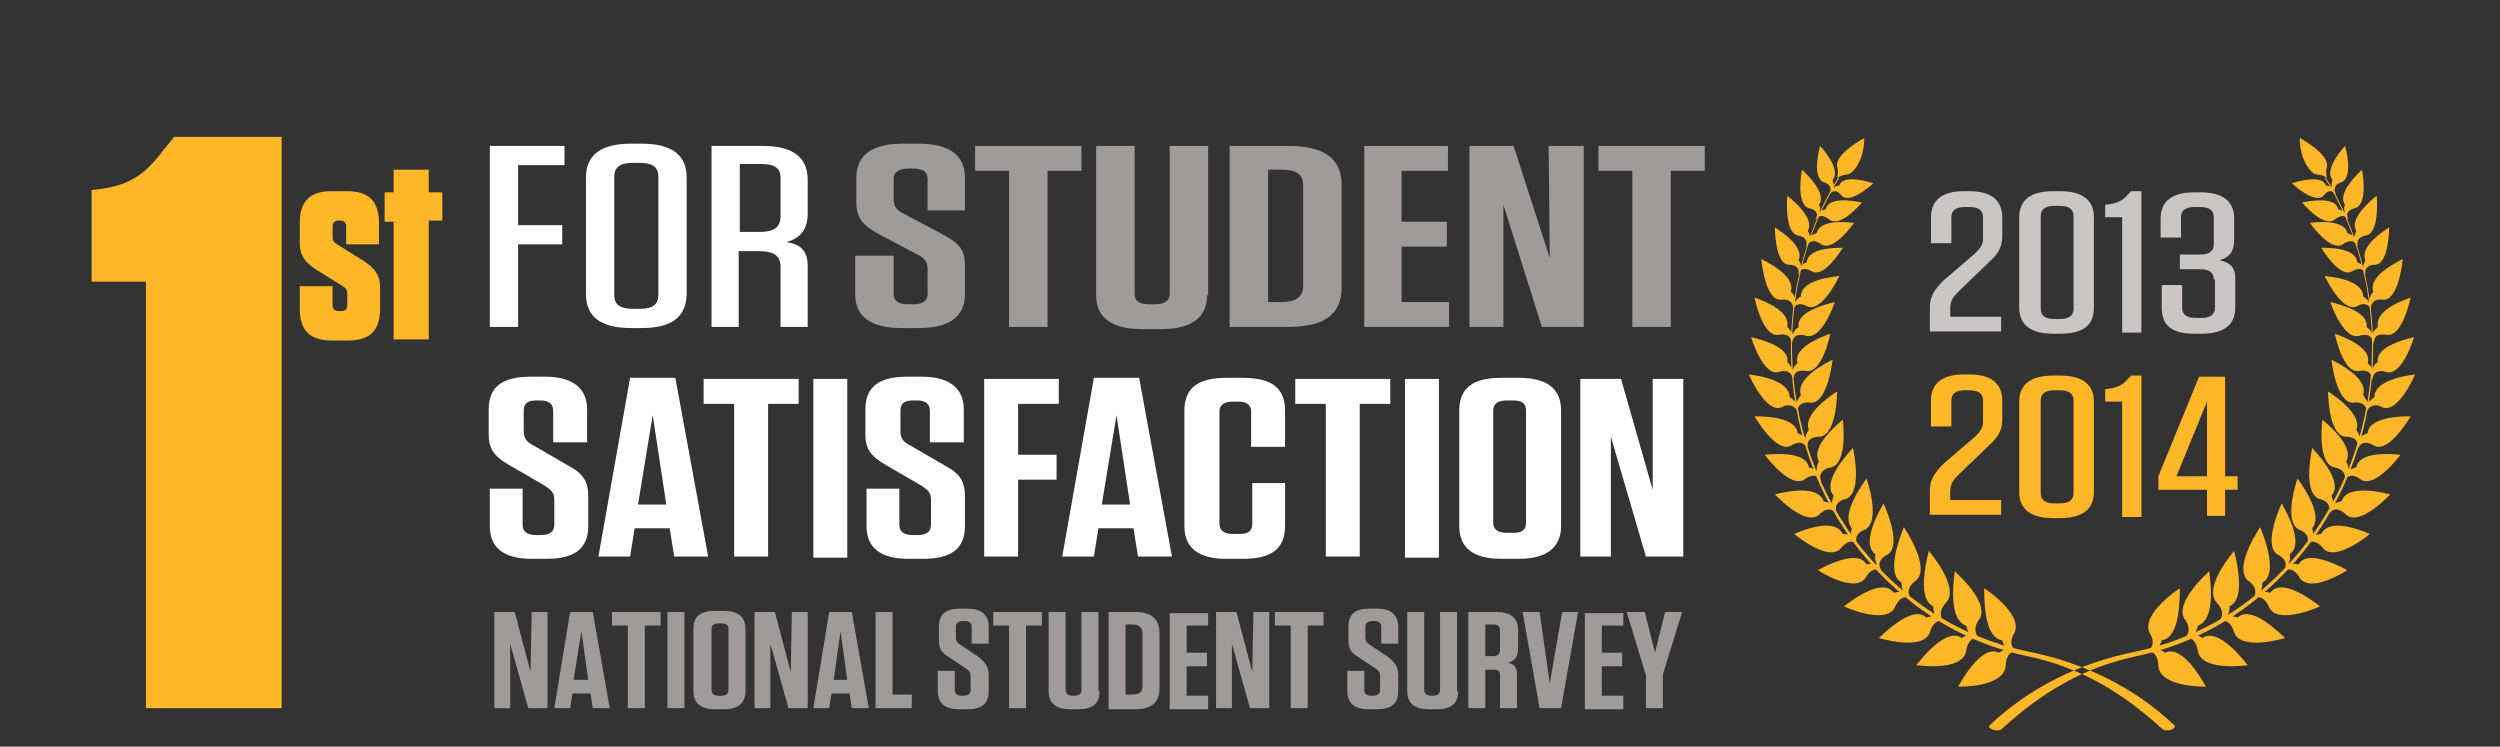
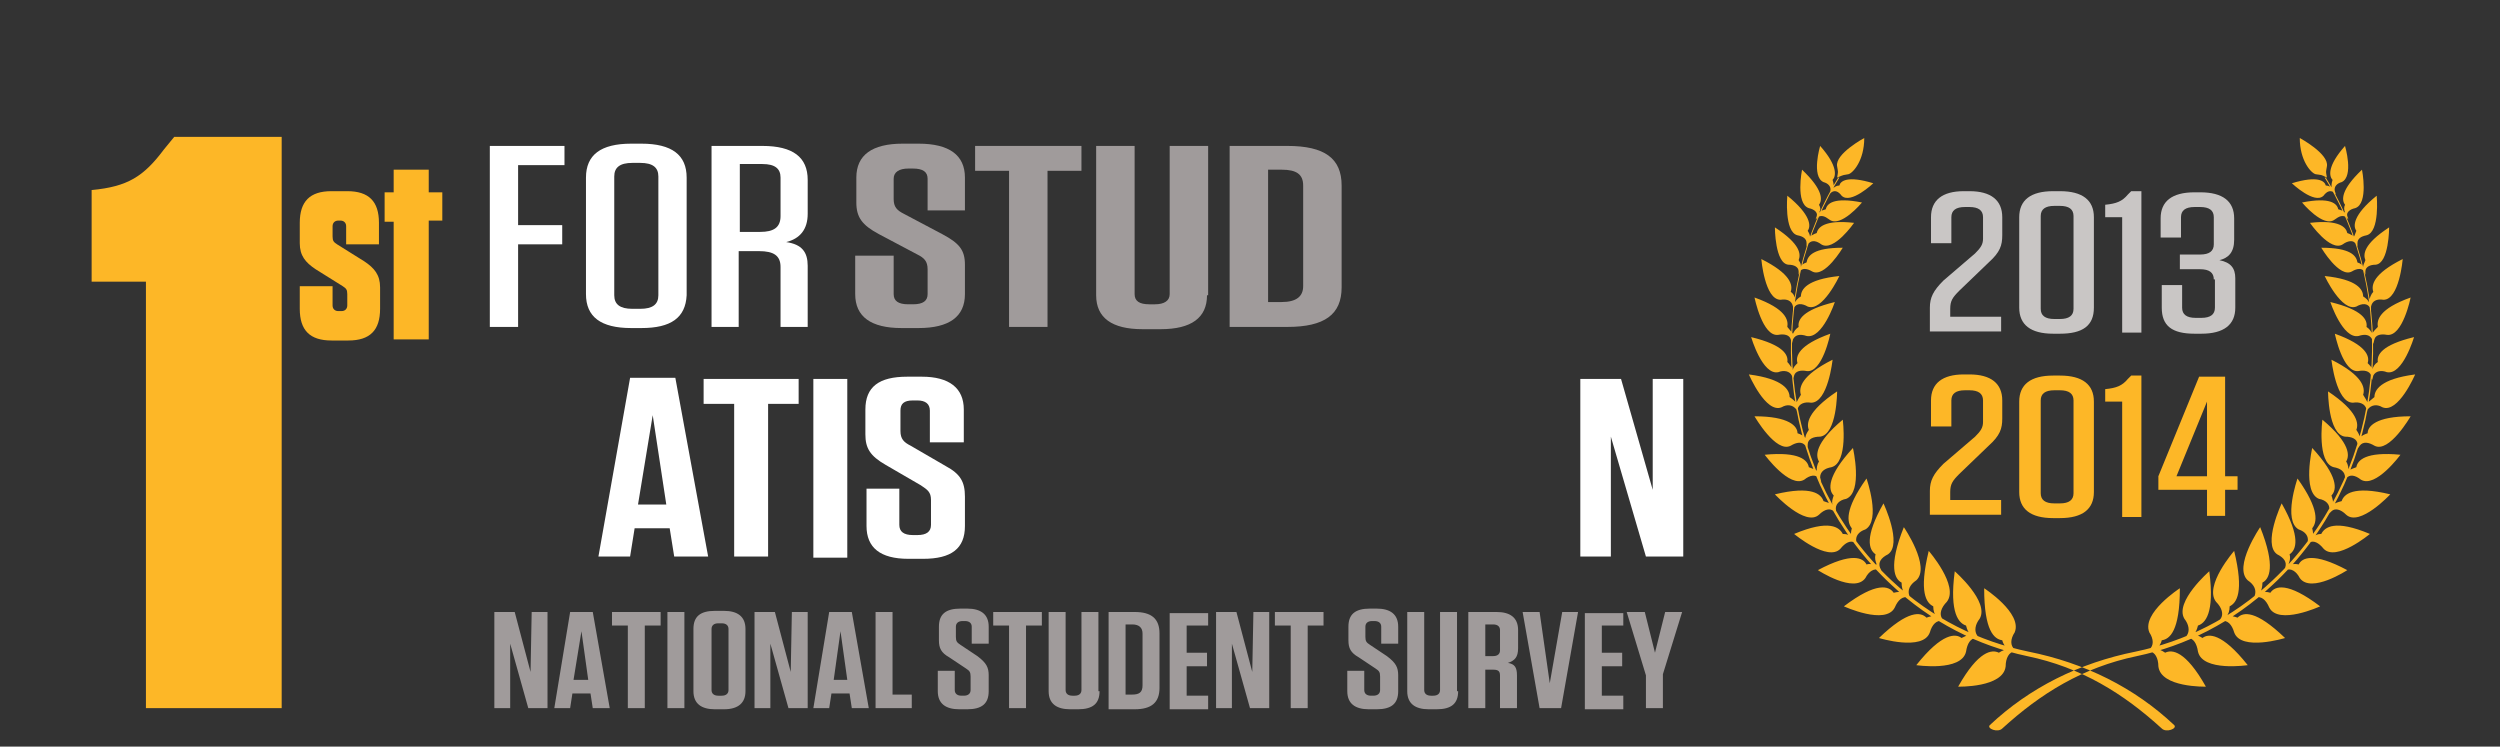
<svg xmlns="http://www.w3.org/2000/svg" viewBox="0 0 221 66" enable-background="new 0 0 221 66" width="221px" height="66px" xml:space="preserve">
  <rect x="0" y="0" width="221" height="66" fill="#333333" stroke="none" />
  <g>
    <g fill="#FDB727">
      <path d="M24.9 62.6h-12v-37.7h-4.8v-8.1c3.2-.3 4.6-1.2 6.4-3.6l.9-1.1h9.5v50.5zM30.6 20c0-.3-.2-.5-.5-.5h-.2c-.3 0-.5.2-.5.5v.9c0 .4.1.5.4.7l2.4 1.5c.9.6 1.4 1.2 1.4 2.3v1.9c0 1.9-.9 2.8-2.8 2.8h-1.5c-1.9 0-2.8-.9-2.8-2.8v-2h2.9v1.7c0 .3.2.5.5.5h.3c.3 0 .5-.2.5-.5v-1c0-.4-.1-.5-.4-.7l-2.4-1.5c-.9-.6-1.4-1.2-1.4-2.3v-1.8c0-1.9.9-2.8 2.8-2.8h1.4c1.9 0 2.8.9 2.8 2.8v1.9h-2.9v-1.6zM37.9 30h-3.1v-10.4h-.8v-2.6h.8v-2h3.1v2h1.2v2.5h-1.2v10.5z" />
    </g>
    <g fill="#A09B9B">
      <path d="M47 54.1h1.4v8.5h-1.7l-1.6-5.7v5.7h-1.4v-8.5h1.8l1.4 5.3.1-5.3zM53.9 62.6h-1.5l-.2-1.3h-1.6l-.2 1.3h-1.4l1.4-8.5h2l1.5 8.5zm-3.2-2.5h1.3l-.6-4.3-.7 4.3zM55.5 62.6v-7.3h-1.4v-1.2h4.3v1.2h-1.4v7.3h-1.5zM60.5 62.6h-1.5v-8.5h1.5v8.5zM64 62.7h-.8c-1.2 0-1.9-.5-1.9-1.6v-5.5c0-1.1.6-1.6 1.9-1.6h.8c1.2 0 1.9.5 1.9 1.6v5.5c0 1-.6 1.6-1.9 1.6zm-.2-7.6h-.3c-.4 0-.6.2-.6.5v5.4c0 .3.2.5.6.5h.3c.4 0 .6-.2.6-.5v-5.4c0-.3-.2-.5-.6-.5zM70 54.1h1.4v8.5h-1.7l-1.6-5.7v5.7h-1.4v-8.5h1.8l1.4 5.3.1-5.3zM76.8 62.6h-1.5l-.2-1.3h-1.6l-.2 1.3h-1.4l1.4-8.5h2l1.5 8.5zm-3.1-2.5h1.2l-.6-4.3-.6 4.3zM78.9 54.1v7.3h1.7v1.2h-3.2v-8.5h1.5zM87.4 59.7v1.4c0 1.1-.6 1.6-1.9 1.6h-.7c-1.2 0-1.9-.5-1.9-1.6v-1.8h1.5v1.7c0 .3.2.5.6.5h.2c.4 0 .6-.2.6-.5v-1.2c0-.4-.1-.5-.4-.7l-1.5-1c-.7-.4-.9-.8-.9-1.5v-1.2c0-1.1.6-1.6 1.9-1.6h.6c1.2 0 1.9.5 1.9 1.6v1.5h-1.5v-1.5c0-.3-.2-.5-.6-.5h-.2c-.4 0-.6.2-.6.5v.9c0 .4.1.5.4.7l1.5 1c.8.6 1 1 1 1.7zM89.2 62.6v-7.3h-1.4v-1.2h4.3v1.2h-1.4v7.3h-1.5zM97.2 61.1c0 1.1-.6 1.6-1.9 1.6h-.7c-1.2 0-1.9-.5-1.9-1.6v-7h1.5v6.9c0 .3.2.5.6.5h.2c.4 0 .6-.2.6-.5v-6.9h1.5v7zM98 54.1h2.3c1.5 0 2.2.6 2.2 1.9v4.8c0 1.3-.7 1.9-2.2 1.9h-2.3v-8.6zm1.5 7.3h.6c.6 0 .9-.2.9-.8v-4.6c0-.5-.3-.8-.9-.8h-.6v6.2zM106.8 54.1v1.2h-1.9v2.4h1.8v1.2h-1.8v2.6h1.9v1.2h-3.4v-8.5h3.4zM110.8 54.1h1.4v8.5h-1.7l-1.6-5.7v5.7h-1.4v-8.5h1.8l1.4 5.3.1-5.3zM114.1 62.6v-7.3h-1.4v-1.2h4.3v1.2h-1.4v7.3h-1.5zM123.6 59.7v1.4c0 1.1-.6 1.6-1.9 1.6h-.7c-1.2 0-1.9-.5-1.9-1.6v-1.8h1.5v1.7c0 .3.2.5.6.5h.2c.4 0 .6-.2.6-.5v-1.2c0-.4-.1-.5-.4-.7l-1.5-1c-.7-.4-.9-.8-.9-1.5v-1.2c0-1.1.6-1.6 1.9-1.6h.6c1.2 0 1.9.5 1.9 1.6v1.5h-1.5v-1.5c0-.3-.2-.5-.6-.5h-.2c-.4 0-.6.2-.6.5v.9c0 .4.1.5.4.7l1.5 1c.8.6 1 1 1 1.7zM128.9 61.1c0 1.1-.6 1.6-1.9 1.6h-.7c-1.2 0-1.9-.5-1.9-1.6v-7h1.5v6.9c0 .3.2.5.6.5h.2c.4 0 .6-.2.6-.5v-6.9h1.5v7zM134.1 59.7v2.9h-1.5v-2.9c0-.4-.2-.5-.6-.5h-.7v3.4h-1.5v-8.5h2.5c1.2 0 1.9.5 1.9 1.6v1.6c0 .8-.3 1.1-.9 1.3.6.1.8.4.8 1.1zm-2.1-4.5h-.7v2.8h.7c.4 0 .6-.2.6-.5v-1.8c0-.3-.2-.5-.6-.5zM138.1 54.1h1.4l-1.5 8.5h-1.9l-1.5-8.5h1.5l.9 6.3 1.1-6.3zM143.5 54.1v1.2h-1.9v2.4h1.8v1.2h-1.8v2.6h1.9v1.2h-3.4v-8.5h3.4zM147.2 54.1h1.5l-1.7 5.5v3h-1.5v-2.9l-1.7-5.6h1.6l.9 3.6.9-3.6z" />
    </g>
-     <path fill="#fff" d="M52 43.9v2.6c0 2-1.2 2.9-3.7 2.9h-1.3c-2.5 0-3.7-1-3.7-2.9v-3.3h2.9v3.2c0 .6.4.9 1.2.9h.4c.8 0 1.2-.3 1.2-.9v-2.2c0-.7-.3-.9-.9-1.3l-3.1-1.8c-1.4-.8-1.8-1.5-1.8-2.7v-2.2c0-2 1.2-2.9 3.7-2.9h1.3c2.4 0 3.7 1 3.7 2.9v2.9h-3v-2.8c0-.6-.4-.9-1.1-.9h-.4c-.8 0-1.1.3-1.1.9v1.8c0 .7.3 1 .9 1.3l3.1 1.8c1.3.7 1.7 1.4 1.7 2.7" />
    <path fill="#fff" d="M62.6 49.2h-3l-.4-2.5h-3.1l-.4 2.5h-2.8l2.8-15.8h4l2.9 15.8zm-6.2-4.6h2.5l-1.2-7.9-1.3 7.9zM64.9 49.2v-13.5h-2.7v-2.2h8.4v2.2h-2.7v13.5zM71.9 33.5h3v15.8h-3zM85.3 43.9v2.6c0 2-1.2 2.9-3.7 2.9h-1.3c-2.5 0-3.7-1-3.7-2.9v-3.3h2.9v3.2c0 .6.4.9 1.2.9h.4c.8 0 1.2-.3 1.2-.9v-2.2c0-.7-.3-.9-.9-1.3l-3.1-1.8c-1.4-.8-1.8-1.5-1.8-2.7v-2.2c0-2 1.2-2.9 3.7-2.9h1.3c2.4 0 3.7 1 3.7 2.9v2.9h-3v-2.8c0-.6-.4-.9-1.1-.9h-.4c-.8 0-1.1.3-1.1.9v1.8c0 .7.3 1 .9 1.3l3.1 1.8c1.3.7 1.7 1.4 1.7 2.7" />
-     <path fill="#fff" d="M93.6 33.5v2.2h-3.6v4.5h3.4v2.2h-3.4v6.8h-3v-15.7zM103.6 49.2h-3l-.4-2.5h-3.1l-.4 2.5h-2.8l2.8-15.8h4l2.9 15.8zm-6.2-4.6h2.5l-1.2-7.9-1.3 7.9zM113.6 42.8v3.7c0 2-1.2 2.9-3.7 2.9h-1.5c-2.5 0-3.7-1-3.7-2.9v-10.2c0-2 1.2-2.9 3.7-2.9h1.5c2.5 0 3.7.9 3.7 2.9v3.2h-3v-3.1c0-.6-.4-.9-1.1-.9h-.5c-.8 0-1.2.3-1.2.9v9.9c0 .6.4.9 1.2.9h.6c.8 0 1.1-.3 1.1-.9v-3.6h2.9zM117.2 49.2v-13.5h-2.7v-2.2h8.4v2.2h-2.7v13.5zM124.2 33.5h3v15.8h-3zM134.3 49.4h-1.6c-2.5 0-3.7-1-3.7-2.9v-10.2c0-2 1.2-2.9 3.7-2.9h1.6c2.5 0 3.7 1 3.7 2.9v10.2c0 1.9-1.3 2.9-3.7 2.9m-.5-14h-.6c-.8 0-1.2.3-1.2.9v9.9c0 .6.4.9 1.2.9h.6c.8 0 1.1-.3 1.1-.9v-9.9c0-.6-.3-.9-1.1-.9" />
    <path fill="#fff" d="M146.1 33.5h2.7v15.7h-3.3l-3.1-10.6v10.6h-2.7v-15.7h3.6l2.8 9.8zM49.9 12.9h-6.6v16h2.5v-7.3h3.9v-1.7h-3.9v-5.3h4.1zM56.7 29h-.9c-2.7 0-4-1-4-3v-10.3c0-2 1.3-3 4-3h.9c2.7 0 4 1 4 3v10.4c-.1 2-1.4 2.9-4 2.9m-.1-14.6h-.7c-1.1 0-1.6.4-1.6 1.2v10.5c0 .8.5 1.2 1.6 1.2h.7c1.1 0 1.6-.4 1.6-1.2v-10.5c0-.8-.5-1.2-1.6-1.2M71.4 23.5v5.4h-2.4v-5.3c0-1-.6-1.4-1.9-1.4h-1.8v6.7h-2.4v-16h4.5c2.7 0 4 1 4 3v3c0 1.4-.7 2.2-1.9 2.5 1.4.2 1.9.9 1.9 2.1m-4-9h-2v6h1.8c1.2 0 1.8-.4 1.8-1.4v-3.4c0-.8-.5-1.2-1.6-1.2" />
  </g>
  <g>
    <g fill="#FDB727">
      <path d="M175.9 64.1c3.5-3.3 7.9-5.5 12.9-6.5 4.3-.9 8.5-2.9 12.1-6.3 9.6-9 11.5-23.9 4.9-35.1l-.3-.5h.1l.3.5c6.6 11.3 4.7 26.5-5 35.5-3.5 3.3-7.7 5.4-12 6.3-4.8 1-8.5 3.3-11.9 6.4-.4.4-1.4 0-1.1-.3M191.4 57.7c.6-.3 1.8-.2 3.6 3 0 0-4 .1-4.2-1.8 0-.7-.3-1.3-.8-1.3h-.4l.4-.2c.4-.3.4-.9 0-1.5-.7-1.7 2.7-3.9 2.7-3.9 0 3.8-.9 4.5-1.6 4.6-.1.4-.3.6-.5.8.3 0 .5.1.8.3M194.7 56.4c.5-.4 1.7-.5 4 2.4 0 0-4 .6-4.4-1.2-.1-.7-.4-1.2-.9-1.2l-.4.1.3-.3c.3-.4.2-1-.2-1.5-.9-1.5 2.2-4.2 2.2-4.2.5 3.8-.4 4.6-1 4.8-.1.4-.2.6-.4.8.2 0 .5.1.8.3M197.8 54.6c.5-.5 1.6-.7 4.2 1.8 0 0-3.9 1.2-4.5-.5-.2-.7-.6-1.1-1.1-1l-.4.1.3-.3c.3-.4.1-1-.4-1.5-1.1-1.4 1.6-4.5 1.6-4.5.9 3.7.2 4.6-.4 4.9 0 .4-.1.7-.3.9.4-.1.7 0 1 .1M200.7 52.4c.4-.6 1.5-1 4.4 1.2 0 0-3.7 1.7-4.5.1-.3-.7-.7-1-1.2-.9l-.4.2.3-.3c.2-.5 0-1-.6-1.4-1.3-1.2 1.1-4.7 1.1-4.7 1.4 3.5.8 4.6.2 4.9 0 .4-.1.7-.2.9.3-.1.6-.1.9 0M203.2 49.9c.3-.6 1.3-1.1 4.3.5 0 0-3.2 2.1-4.2.7-.3-.6-.8-.9-1.2-.7l-.3.2.2-.4c.2-.5-.1-.9-.7-1.2-1.3-.9.4-4.5.4-4.5 1.7 3 1.3 4.1.7 4.5.1.4 0 .6-.1.9.3 0 .5-.1.9 0M205.2 47.2c.3-.6 1.2-1.3 4.3 0 0 0-3 2.5-4.1 1.3-.4-.5-.9-.8-1.3-.5l-.3.3.2-.4c.1-.5-.2-.9-.8-1.1-1.4-.8-.1-4.5-.1-4.5 2 2.8 1.7 3.9 1.3 4.4.1.4.1.6 0 .9.2-.3.5-.4.8-.4M207 44.3c.2-.6 1-1.4 4.3-.6 0 0-2.7 2.9-3.9 1.8-.5-.5-1-.6-1.3-.3l-.3.3.1-.4c.1-.5-.3-.9-.9-1-1.5-.6-.6-4.5-.6-4.5 2.3 2.5 2.2 3.7 1.7 4.2.1.3.2.6.1.8.2-.1.4-.2.8-.3M208.3 41.3c.1-.6.8-1.4 3.9-1.1 0 0-2.2 3-3.5 2.2-.5-.4-1-.5-1.3-.1l-.2.3.1-.4c0-.5-.4-.8-1-.9-1.5-.4-1-4.2-1-4.2 2.5 2.1 2.4 3.2 2.1 3.7.2.3.2.6.2.8.2-.1.4-.2.7-.3M209.3 38.3c0-.6.7-1.5 3.8-1.5 0 0-1.9 3.3-3.2 2.6-.5-.3-1-.4-1.3 0l-.2.3v-.4c0-.5-.5-.7-1.1-.7-1.5-.2-1.5-4-1.5-4 2.7 1.8 2.7 2.9 2.5 3.4.2.3.3.5.3.7.2-.2.4-.3.7-.4M209.9 35.1c0-.6.5-1.6 3.6-2 0 0-1.5 3.5-2.9 2.9-.5-.3-1-.2-1.3.2l-.1.4v-.4c-.1-.5-.6-.7-1.2-.6-1.5 0-1.9-3.8-1.9-3.8 2.8 1.4 3 2.5 2.8 3.1.2.3.3.5.4.7l.6-.5M210.2 32c-.1-.6.3-1.5 3.2-2.2 0 0-1 3.4-2.4 3.1-.5-.2-1-.1-1.2.3l-.1.4-.1-.4c-.1-.4-.6-.5-1.1-.4-1.4.2-2.1-3.3-2.1-3.3 2.8 1 3.1 2 2.9 2.6.2.2.4.4.4.6.1-.3.2-.5.5-.7M210.2 28.9c-.1-.6.1-1.6 2.9-2.6 0 0-.7 3.5-2.1 3.3-.5-.1-1 0-1.1.4l-.1.4-.1-.4c-.2-.4-.6-.5-1.2-.3-1.4.3-2.5-3-2.5-3 2.9.7 3.3 1.6 3.2 2.2.3.2.4.4.5.6.1-.2.3-.4.5-.6M209.8 25.8c-.2-.6 0-1.6 2.6-2.9 0 0-.3 3.6-1.7 3.6-.6-.1-1 .1-1.1.6v.4l-.1-.3c-.2-.4-.7-.4-1.2-.1-1.3.5-2.8-2.7-2.8-2.7 2.9.3 3.4 1.2 3.4 1.8.3.2.4.3.5.5.1-.4.2-.7.4-.9M209.1 23c-.2-.5-.2-1.4 2.1-2.9 0 0 0 3.2-1.2 3.3-.5 0-.9.2-.9.6v.3l-.1-.3c-.2-.3-.6-.3-1.1 0-1.1.6-2.7-2.1-2.7-2.1 2.6 0 3.1.7 3.2 1.3.3.1.4.2.5.4 0-.2.1-.3.2-.6M208.3 20.4c-.3-.4-.3-1.4 1.8-3.1 0 0 .3 3.2-.9 3.5-.5.1-.8.3-.8.7v.3l-.2-.3c-.2-.3-.7-.2-1.1.1-1.1.7-2.9-1.9-2.9-1.9 2.6-.3 3.2.4 3.3.9.3.1.4.2.6.3 0 0 .1-.2.2-.5M207.3 18.1c-.3-.4-.4-1.3 1.5-3.1 0 0 .6 3-.6 3.4-.5.1-.8.4-.7.7l.1.3-.2-.2c-.3-.2-.6-.1-1 .2-1 .8-2.9-1.5-2.9-1.5 2.5-.5 3.1.1 3.2.6.3.1.4.1.6.3-.1-.3-.1-.5 0-.7M206.2 15.9c-.3-.3-.5-1.2 1.1-3 0 0 .8 2.7-.3 3.2-.4.1-.7.4-.6.8l.1.3-.2-.2c-.3-.2-.6-.1-.9.3-.8.8-2.8-1.1-2.8-1.1 2.3-.7 2.9-.2 3 .2.2 0 .4.1.5.2 0-.2 0-.4.1-.7M204.7 15.4c-.4-.1-1.4-1.2-1.4-3.2 0 0 2.6 1.4 2.4 2.5-.1.6-.1.4 0 1-.6-.3-.4-.2-1-.3M192.2 64.1c-3.5-3.3-7.9-5.5-12.9-6.5-4.3-.9-8.5-2.9-12.1-6.3-9.6-9-11.5-23.9-4.9-35.1l.3-.5h-.1l-.3.5c-6.6 11.3-4.7 26.5 5 35.5 3.5 3.3 7.7 5.4 12 6.3 4.8 1 8.5 3.3 11.9 6.4.4.4 1.4 0 1.1-.3M176.7 57.7c-.6-.3-1.8-.2-3.6 3 0 0 4 .1 4.2-1.8 0-.7.3-1.3.8-1.3h.4l-.4-.2c-.4-.3-.4-.9 0-1.5.7-1.7-2.7-3.9-2.7-3.9 0 3.8.9 4.5 1.6 4.6.1.4.3.6.5.8-.2 0-.5.1-.8.3M173.4 56.4c-.5-.4-1.7-.5-4 2.4 0 0 4 .6 4.4-1.2.1-.7.4-1.2.9-1.2l.4.1-.3-.3c-.3-.4-.2-1 .2-1.5.9-1.5-2.2-4.2-2.2-4.2-.5 3.8.4 4.6 1 4.8.1.4.2.6.4.8-.2 0-.4.1-.8.3M170.3 54.6c-.5-.5-1.6-.7-4.2 1.8 0 0 3.9 1.2 4.5-.5.2-.7.6-1.1 1.1-1l.3.1-.3-.3c-.3-.4-.1-1 .4-1.5 1.1-1.4-1.6-4.5-1.6-4.5-.9 3.7-.2 4.6.4 4.9 0 .4.1.7.3.9-.3-.1-.6 0-.9.1M167.4 52.4c-.4-.6-1.5-1-4.4 1.2 0 0 3.7 1.7 4.5.1.3-.7.7-1 1.2-.9l.4.2-.3-.3c-.2-.5 0-1 .6-1.4 1.3-1.2-1.1-4.7-1.1-4.7-1.4 3.5-.8 4.6-.2 4.9 0 .4.1.7.2.9-.2-.1-.5-.1-.9 0M165 49.9c-.3-.6-1.3-1.1-4.3.5 0 0 3.2 2.1 4.2.7.3-.6.8-.9 1.2-.7l.3.2-.2-.4c-.2-.5.1-.9.7-1.2 1.3-.9-.4-4.5-.4-4.5-1.7 3-1.3 4.1-.7 4.5-.1.4 0 .6.1.9-.4 0-.6-.1-.9 0M162.9 47.2c-.3-.6-1.2-1.3-4.3 0 0 0 3 2.5 4.1 1.3.4-.5.9-.8 1.3-.5l.3.3-.2-.4c-.1-.5.2-.9.8-1.1 1.4-.8.1-4.5.1-4.5-2 2.8-1.7 3.9-1.3 4.4-.1.4-.1.6 0 .9-.2-.3-.4-.4-.8-.4M161.2 44.3c-.2-.6-1-1.4-4.3-.6 0 0 2.7 2.9 3.9 1.8.5-.5 1-.6 1.3-.3l.3.3-.1-.4c-.1-.5.3-.9.9-1 1.5-.6.6-4.5.6-4.5-2.3 2.5-2.2 3.7-1.7 4.2-.1.3-.2.6-.1.8-.2-.1-.5-.2-.8-.3M159.9 41.3c-.1-.6-.8-1.4-3.9-1.1 0 0 2.2 3 3.5 2.2.5-.4 1-.5 1.3-.1l.2.3-.1-.4c0-.5.4-.8 1-.9 1.5-.4 1-4.2 1-4.2-2.5 2.1-2.4 3.2-2.1 3.7-.2.3-.2.6-.2.8-.2-.1-.4-.2-.7-.3M158.9 38.3c0-.6-.7-1.5-3.8-1.5 0 0 1.9 3.3 3.2 2.6.5-.3 1-.4 1.3 0l.2.3v-.4c0-.5.5-.7 1.1-.7 1.5-.2 1.5-4 1.5-4-2.7 1.8-2.7 2.9-2.5 3.4-.2.3-.3.5-.3.7-.2-.2-.4-.3-.7-.4M158.2 35.1c0-.6-.5-1.6-3.6-2 0 0 1.5 3.5 2.9 2.9.5-.3 1-.2 1.3.2l.1.4v-.4c.1-.5.6-.7 1.2-.6 1.5 0 1.9-3.8 1.9-3.8-2.8 1.4-3 2.5-2.8 3.1-.2.3-.3.5-.4.7-.1-.1-.3-.3-.6-.5M158 32c.1-.6-.3-1.5-3.2-2.2 0 0 1 3.4 2.4 3.1.5-.2 1-.1 1.2.3l.1.4.1-.4c.1-.4.6-.5 1.1-.4 1.4.2 2.1-3.3 2.1-3.3-2.8 1-3.1 2-2.9 2.6-.2.2-.4.4-.4.6-.2-.3-.3-.5-.5-.7M158 28.9c.1-.6-.1-1.6-2.9-2.6 0 0 .7 3.5 2.1 3.3.5-.1 1 0 1.1.4l.1.4.1-.4c.2-.4.6-.5 1.2-.3 1.4.3 2.5-3 2.5-3-2.9.7-3.3 1.6-3.2 2.2-.3.2-.4.4-.5.6l-.5-.6M158.3 25.8c.2-.6 0-1.6-2.6-2.9 0 0 .3 3.6 1.7 3.6.6-.1 1 .1 1.1.6v.4l.1-.3c.2-.4.7-.4 1.2-.1 1.3.5 2.8-2.7 2.8-2.7-2.9.3-3.4 1.2-3.4 1.8-.3.2-.4.3-.5.5 0-.4-.1-.7-.4-.9M159 23c.2-.5.2-1.4-2.1-2.9 0 0 0 3.2 1.2 3.3.5 0 .9.2.9.6v.3l.1-.3c.2-.3.6-.3 1.1 0 1.1.6 2.7-2.1 2.7-2.1-2.6 0-3.1.7-3.2 1.3-.3.1-.4.2-.5.4 0-.2 0-.3-.2-.6M159.8 20.4c.3-.4.3-1.4-1.8-3.1 0 0-.3 3.2.9 3.5.5.1.8.3.8.7v.3l.2-.3c.3-.3.7-.2 1.1.1 1.1.7 2.9-1.9 2.9-1.9-2.6-.3-3.2.4-3.3.9-.3.1-.4.2-.6.3 0 0 0-.2-.2-.5M160.8 18.1c.3-.4.4-1.3-1.5-3.1 0 0-.6 3 .6 3.4.5.1.8.4.7.7l-.1.3.2-.2c.3-.2.6-.1 1 .2 1 .8 2.9-1.5 2.9-1.5-2.5-.5-3.1.1-3.2.6-.3.1-.4.1-.6.3.2-.3.1-.5 0-.7M162 15.9c.3-.3.5-1.2-1.1-3 0 0-.8 2.7.3 3.2.4.1.7.4.6.8l-.1.3.2-.2c.3-.2.6-.1.9.3.8.8 2.8-1.1 2.8-1.1-2.3-.7-2.9-.2-3 .2-.2 0-.4.1-.5.2 0-.2 0-.4-.1-.7M163.4 15.4c.4-.1 1.4-1.2 1.4-3.2 0 0-2.6 1.4-2.4 2.5.1.6.1.4 0 1 .7-.3.5-.2 1-.3" />
    </g>
    <path fill="#C9C6C5" d="M174.6 22.4c.5-.5.7-.8.7-1.3v-1.9c0-.6-.4-.9-1.2-.9h-.4c-.8 0-1.2.3-1.2.9v2.3h-1.8v-2.3c0-1.5 1-2.3 2.9-2.3h.5c1.9 0 2.9.8 2.9 2.3v1.6c0 .9-.2 1.5-1.2 2.4l-2.6 2.5c-.6.6-.8.9-.8 1.6v.7h4.5v1.3h-6.3v-2.1c0-.9.3-1.5 1.2-2.4l2.8-2.4zM182.1 18.2h-.5c-.8 0-1.2.3-1.2.9v8.2c0 .6.4.9 1.2.9h.5c.8 0 1.2-.3 1.2-.9v-8.2c0-.6-.4-.9-1.2-.9m0 11.3h-.6c-2 0-3-.8-3-2.3v-8c0-1.5 1-2.3 3-2.3h.6c2 0 3 .8 3 2.3v8c0 1.6-1 2.3-3 2.3" />
    <path fill="#C9C6C5" d="M189.3 29.4h-1.7v-10.2h-1.5v-1.1c1-.1 1.5-.3 2-.9l.3-.3h.9v12.5zM195.7 24.7c0-.6-.4-.9-1.2-.9h-1.8v-1.3h1.8c.8 0 1.2-.3 1.2-.9v-2.4c0-.6-.4-.9-1.2-.9h-.5c-.8 0-1.2.3-1.2.9v1.8h-1.8v-1.7c0-1.5 1-2.3 3-2.3h.5c2 0 3 .8 3 2.3v1.9c0 1.1-.5 1.6-1.3 1.8 1 .2 1.4.7 1.4 1.6v2.6c0 1.5-1 2.3-3 2.3h-.6c-2 0-2.9-.7-2.9-2.3v-2h1.8v2c0 .6.4.9 1.2.9h.5c.8 0 1.2-.3 1.2-.9v-2.5z" />
    <path fill="#FDB727" d="M174.6 38.6c.5-.5.7-.8.7-1.3v-1.9c0-.6-.4-.9-1.2-.9h-.4c-.8 0-1.2.3-1.2.9v2.3h-1.8v-2.3c0-1.5 1-2.3 2.9-2.3h.5c1.9 0 2.9.8 2.9 2.3v1.6c0 .9-.2 1.5-1.2 2.4l-2.6 2.5c-.6.6-.8.9-.8 1.6v.7h4.5v1.3h-6.3v-2.1c0-.9.3-1.5 1.2-2.4l2.8-2.4zM182.1 34.5h-.5c-.8 0-1.2.3-1.2.9v8.2c0 .6.4.9 1.2.9h.5c.8 0 1.2-.3 1.2-.9v-8.2c0-.6-.4-.9-1.2-.9m0 11.3h-.6c-2 0-3-.8-3-2.3v-8c0-1.5 1-2.3 3-2.3h.6c2 0 3 .8 3 2.3v8c0 1.5-1 2.3-3 2.3" />
    <path fill="#FDB727" d="M189.3 45.7h-1.7v-10.2h-1.5v-1.1c1-.1 1.5-.3 2-.9l.3-.3h.9v12.5zM195.1 42.1v-6.6l-2.7 6.6h2.7zm-4.3 0l3.6-8.8h2.3v8.8h1.1v1.2h-1.1v2.3h-1.6v-2.3h-4.3v-1.2z" />
    <path fill="#A09B9B" d="M85.3 23.4v2.6c0 2-1.4 3-4.1 3h-1.5c-2.7 0-4.1-1-4.1-3v-3.4h3.4v3.4c0 .6.4.9 1.3.9h.4c.9 0 1.3-.3 1.3-.9v-2.2c0-.7-.3-1-.9-1.3l-3.4-1.8c-1.5-.8-2-1.5-2-2.8v-2.2c0-2 1.4-3 4.1-3h1.4c2.7 0 4.1 1 4.1 3v2.9h-3.3v-2.8c0-.6-.4-.9-1.3-.9h-.4c-.8 0-1.3.3-1.3.9v1.8c0 .7.3 1 .9 1.3l3.4 1.8c1.5.8 2 1.4 2 2.7" />
    <path fill="#A09B9B" d="M89.2 28.9v-13.8h-3v-2.2h9.4v2.2h-3v13.8z" />
    <g fill="#A09B9B">
      <path d="M106.7 26.1c0 2-1.4 3-4.1 3h-1.6c-2.7 0-4.1-1-4.1-3v-13.2h3.4v13.1c0 .6.4.9 1.3.9h.5c.8 0 1.3-.3 1.3-.9v-13.1h3.4v13.2zM108.7 12.9h5.1c3.3 0 4.8 1.1 4.8 3.5v9c0 2.4-1.5 3.5-4.8 3.5h-5.1v-16zm3.4 13.8h1.2c1.3 0 1.9-.5 1.9-1.4v-8.9c0-1-.6-1.4-1.9-1.4h-1.2v11.7z" />
    </g>
-     <path fill="#A09B9B" d="M128 12.9v2.2h-4.1v4.5h4v2.2h-4v4.9h4.2v2.2h-7.5v-16zM136.9 12.9h3.1v16h-3.7l-3.4-10.8v10.8h-3v-16h3.9l3.2 9.9zM150.7 12.9h-9.4v2.2h3v13.8h3.4v-13.8h3" />
  </g>
</svg>